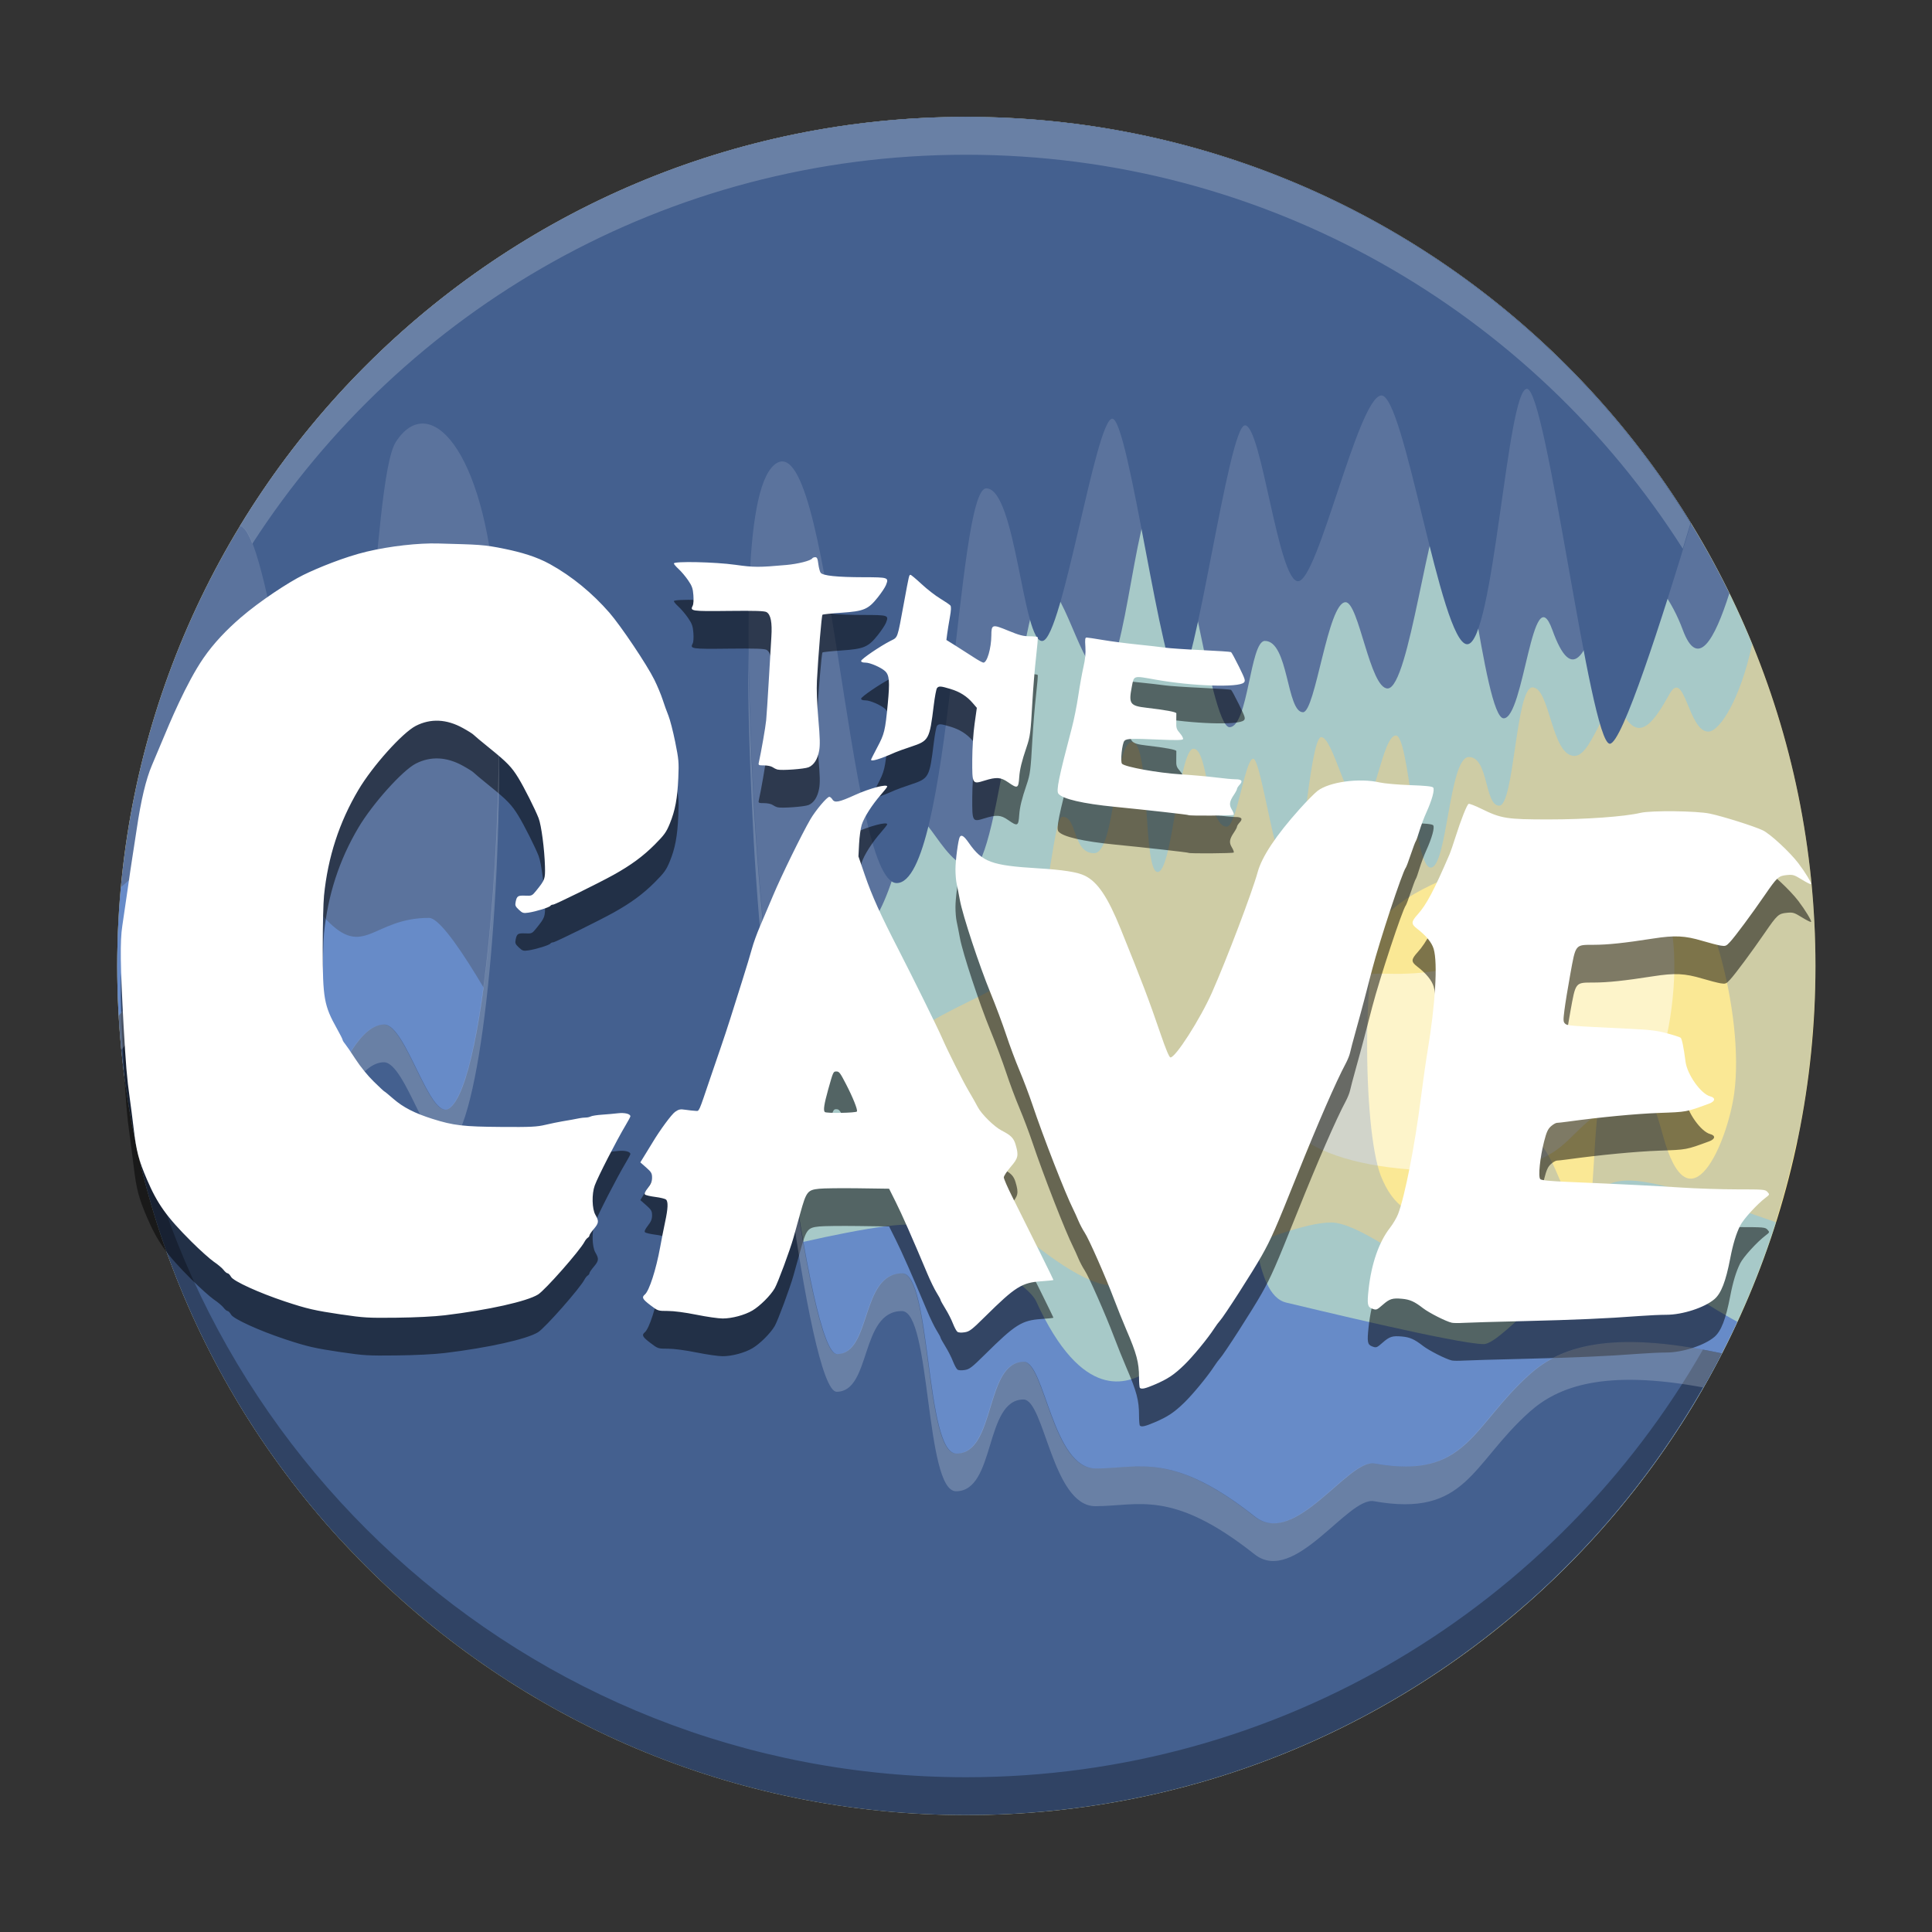
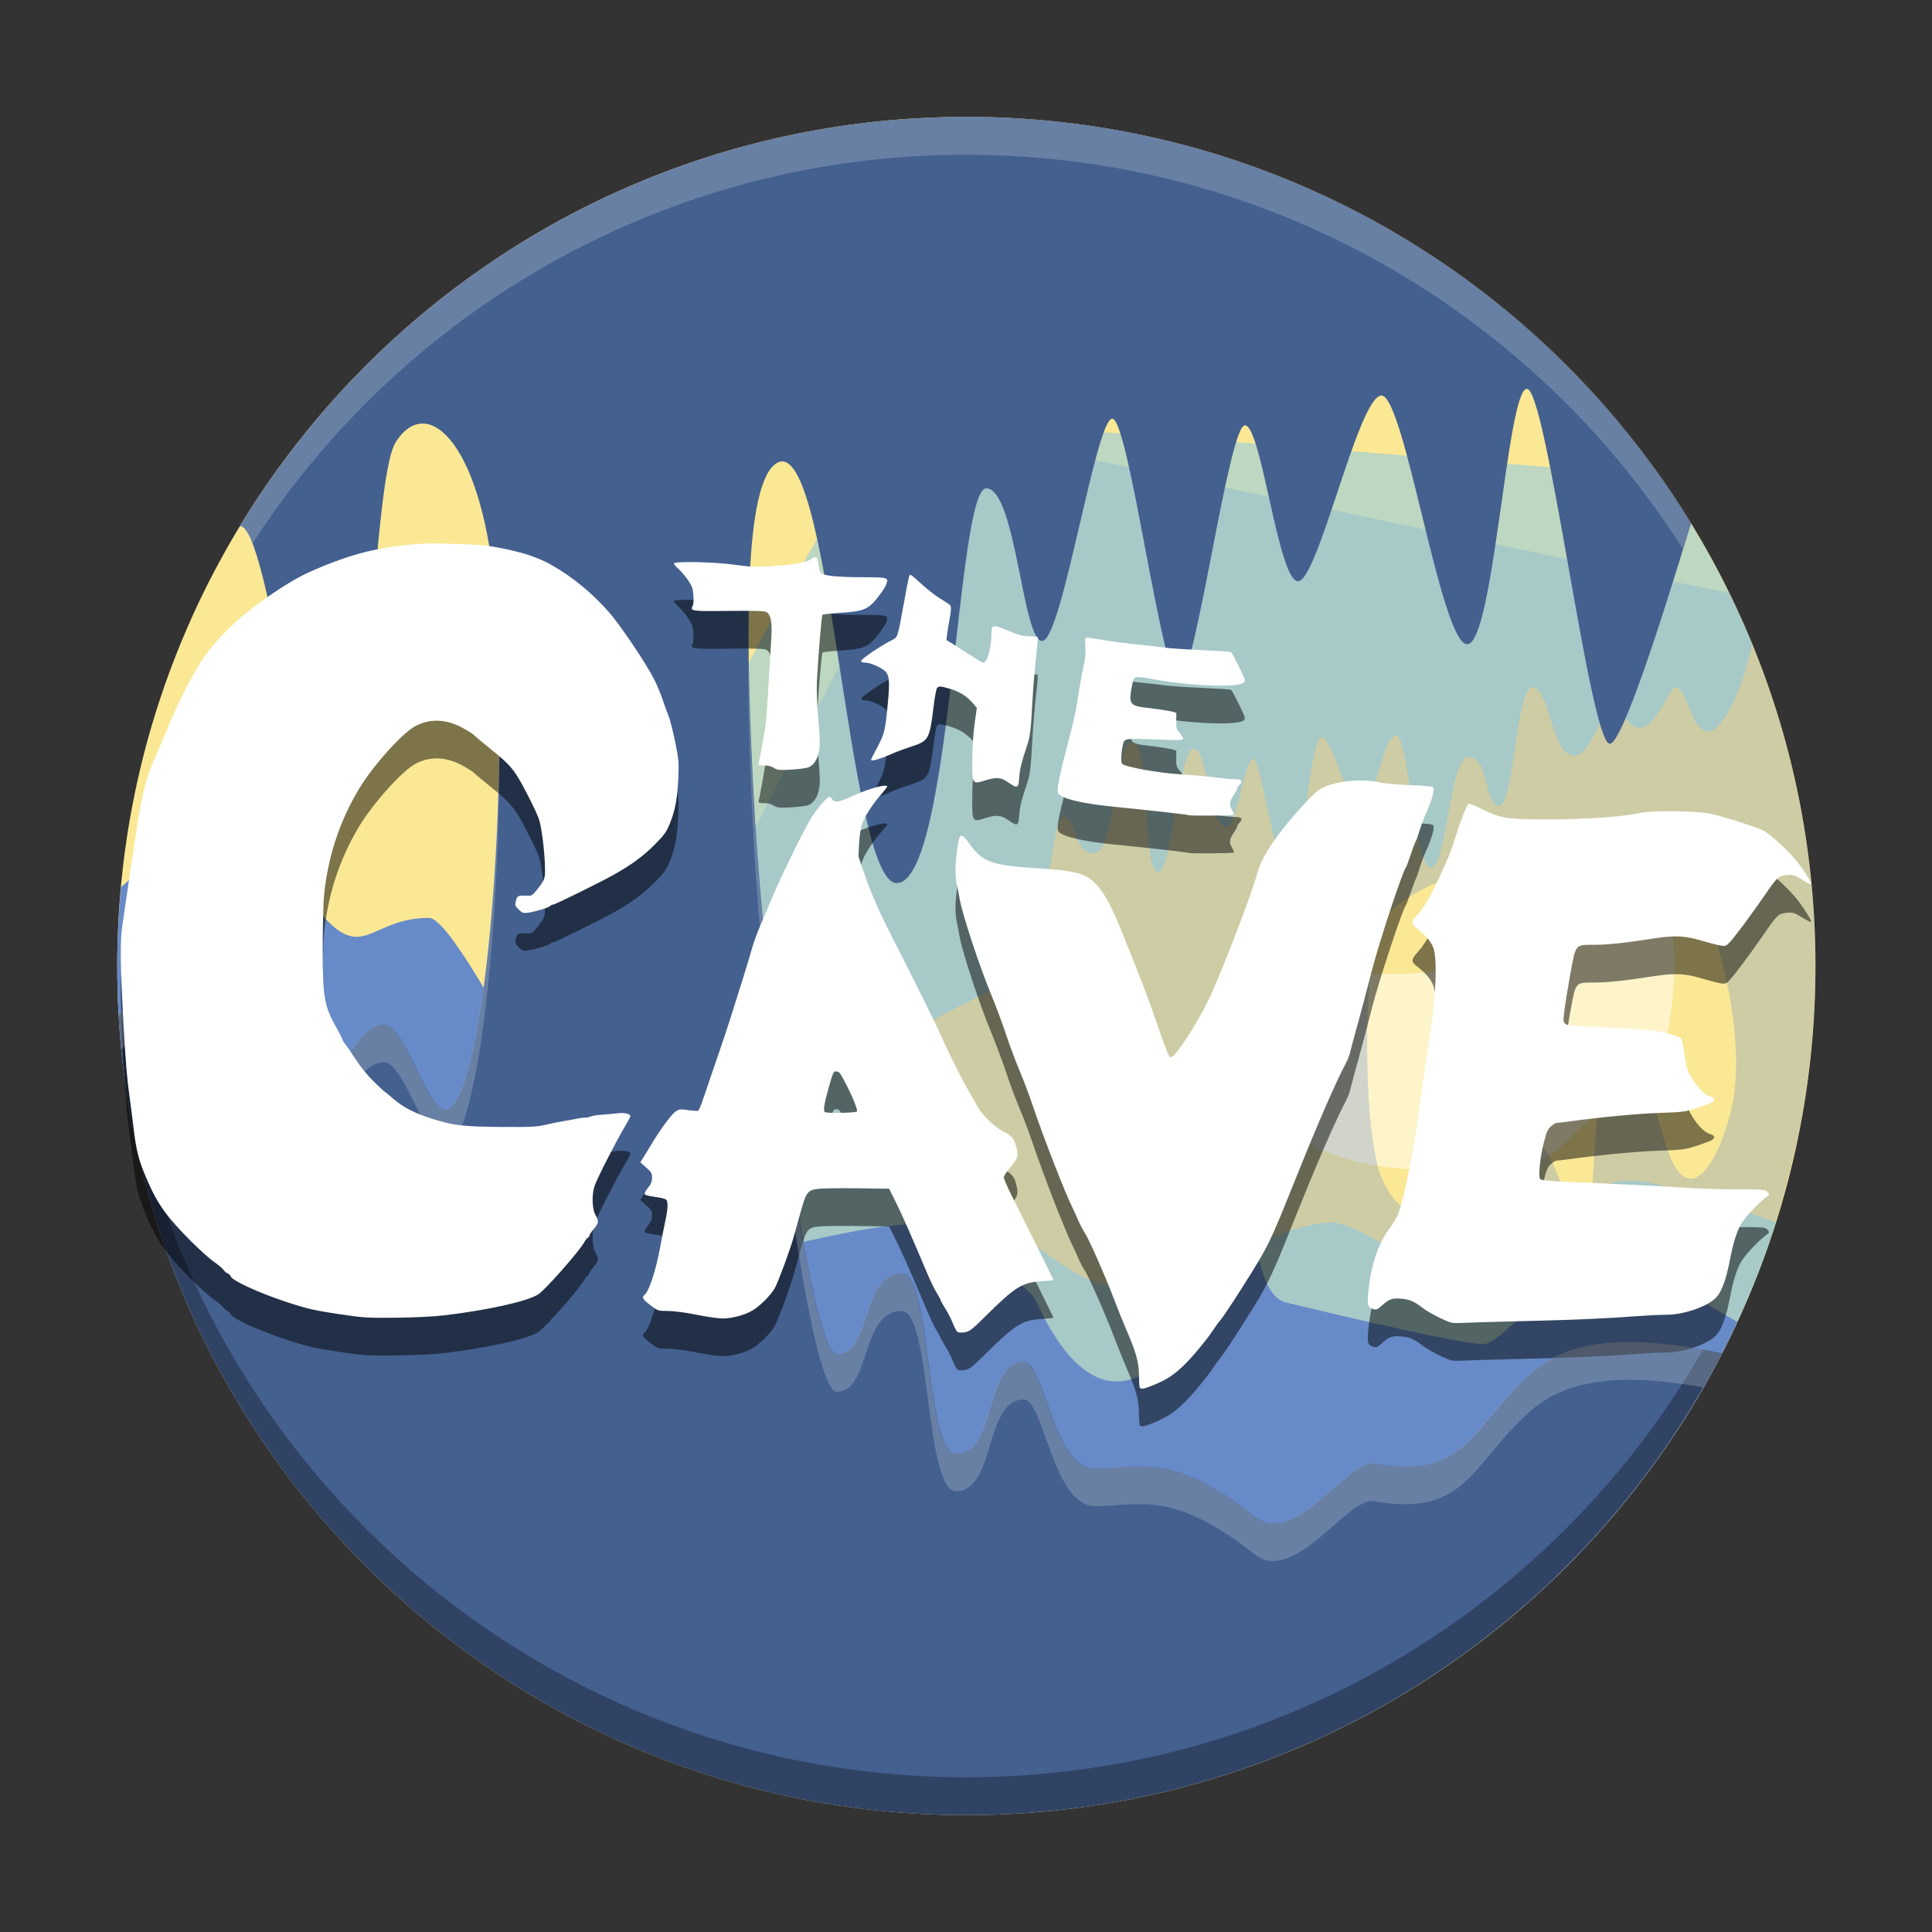
<svg xmlns="http://www.w3.org/2000/svg" width="512" height="512" version="1.1" viewBox="0 0 384 384">
  <rect x="0" y="0" width="384" height="384" fill="#333333" stroke="none" />
  <defs>
    <clipPath>
      <rect width="384" height="384" />
    </clipPath>
    <clipPath>
      <rect width="384" height="384" />
    </clipPath>
    <clipPath>
      <rect width="384" height="384" />
    </clipPath>
    <clipPath>
      <rect width="384" height="384" />
    </clipPath>
    <clipPath>
      <rect width="384" height="384" />
    </clipPath>
    <clipPath>
      <rect width="384" height="384" />
    </clipPath>
    <clipPath>
      <rect width="384" height="384" />
    </clipPath>
    <clipPath>
-       <rect width="384" height="384" />
-     </clipPath>
-     <clipPath>
-       <rect width="384" height="384" />
-     </clipPath>
-     <clipPath>
-       <rect width="384" height="384" />
-     </clipPath>
-     <clipPath>
-       <rect width="384" height="384" />
-     </clipPath>
-     <clipPath>
-       <rect width="384" height="384" />
-     </clipPath>
-     <clipPath>
-       <rect width="384" height="384" />
-     </clipPath>
-     <clipPath>
-       <rect width="384" height="384" />
-     </clipPath>
-     <clipPath>
-       <rect width="384" height="384" />
-     </clipPath>
-     <clipPath>
-       <rect width="384" height="384" />
-     </clipPath>
-     <clipPath>
-       <rect width="384" height="384" />
-     </clipPath>
-     <clipPath>
-       <rect width="384" height="384" />
-     </clipPath>
-     <clipPath>
-       <rect width="384" height="384" />
-     </clipPath>
-     <clipPath>
-       <rect width="384" height="384" />
-     </clipPath>
-     <clipPath>
-       <rect width="384" height="384" />
-     </clipPath>
-     <clipPath>
-       <rect width="384" height="384" />
-     </clipPath>
-     <clipPath>
-       <rect width="384" height="384" />
-     </clipPath>
-     <clipPath>
-       <rect width="384" height="384" />
-     </clipPath>
-     <clipPath>
-       <rect width="384" height="384" />
-     </clipPath>
-     <clipPath>
-       <rect width="384" height="384" />
-     </clipPath>
-     <clipPath>
-       <rect width="384" height="384" />
-     </clipPath>
-     <clipPath>
-       <rect width="384" height="384" />
-     </clipPath>
+       </clipPath>
+     <clipPath>
+       <rect width="384" height="384" />
+     </clipPath>
+     <clipPath>
+       <rect width="384" height="384" />
+     </clipPath>
+     <clipPath>
+       </clipPath>
+     <clipPath>
+       <rect width="384" height="384" />
+     </clipPath>
+     <clipPath>
+       <rect width="384" height="384" />
+     </clipPath>
+     <clipPath>
+       <rect width="384" height="384" />
+     </clipPath>
+     <clipPath>
+       <rect width="384" height="384" />
+     </clipPath>
+     <clipPath>
+       <rect width="384" height="384" />
+     </clipPath>
+     <clipPath>
+       <rect width="384" height="384" />
+     </clipPath>
+     <clipPath>
+       </clipPath>
+     <clipPath>
+       <rect width="384" height="384" />
+     </clipPath>
+     <clipPath>
+       <rect width="384" height="384" />
+     </clipPath>
+     <clipPath>
+       <rect width="384" height="384" />
+     </clipPath>
+     <clipPath>
+       <rect width="384" height="384" />
+     </clipPath>
+     <clipPath>
+       <rect width="384" height="384" />
+     </clipPath>
+     <clipPath>
+       <rect width="384" height="384" />
+     </clipPath>
+     <clipPath>
+       <rect width="384" height="384" />
+     </clipPath>
+     <clipPath>
+       <rect width="384" height="384" />
+     </clipPath>
+     <clipPath>
+       <rect width="384" height="384" />
+     </clipPath>
+     <clipPath>
+       </clipPath>
    <clipPath>
      <rect width="384" height="384" />
    </clipPath>
    <clipPath>
      <rect width="384" height="384" />
    </clipPath>
    <clipPath>
      <rect width="384" height="384" />
    </clipPath>
    <clipPath>
      <rect width="384" height="384" />
    </clipPath>
    <clipPath>
      <rect width="384" height="384" />
    </clipPath>
    <clipPath>
      <rect width="384" height="384" />
    </clipPath>
    <clipPath>
      <rect width="384" height="384" />
    </clipPath>
    <clipPath>
      <rect width="384" height="384" />
    </clipPath>
    <clipPath>
      <rect width="384" height="384" />
    </clipPath>
    <clipPath>
      <rect width="384" height="384" />
    </clipPath>
    <clipPath>
      <rect width="384" height="384" />
    </clipPath>
    <clipPath>
      <rect width="384" height="384" />
    </clipPath>
    <clipPath>
      <rect width="384" height="384" />
    </clipPath>
    <clipPath>
      <rect width="384" height="384" />
    </clipPath>
    <clipPath>
      <rect width="384" height="384" />
    </clipPath>
    <clipPath>
      <rect width="384" height="384" />
    </clipPath>
    <clipPath>
      <rect width="384" height="384" />
    </clipPath>
    <clipPath>
      <rect width="384" height="384" />
    </clipPath>
    <clipPath>
      <rect width="384" height="384" />
    </clipPath>
    <clipPath>
      <rect width="384" height="384" />
    </clipPath>
    <clipPath>
      <rect width="384" height="384" />
    </clipPath>
    <clipPath>
      <rect width="384" height="384" />
    </clipPath>
    <clipPath>
      <rect width="384" height="384" />
    </clipPath>
    <clipPath id="c">
      <path d="m111 119h177v23h-177z" />
    </clipPath>
    <clipPath>
      <path d="m368.64 199.88c0-93.234-75.602-168.75-168.75-168.75-93.152 0-168.75 75.516-168.75 168.75s75.598 168.75 168.75 168.75c93.148 0 168.75-75.516 168.75-168.75z" />
    </clipPath>
    <clipPath id="b">
      <path d="m177 130h45v89h-45z" />
    </clipPath>
    <clipPath>
      <path d="m368.64 199.88c0-93.234-75.602-168.75-168.75-168.75-93.152 0-168.75 75.516-168.75 168.75s75.598 168.75 168.75 168.75c93.148 0 168.75-75.516 168.75-168.75z" />
    </clipPath>
    <clipPath id="a">
      <path d="m111 207h177v89h-177z" />
    </clipPath>
    <clipPath>
      <path d="m368.64 199.88c0-93.234-75.602-168.75-168.75-168.75-93.152 0-168.75 75.516-168.75 168.75s75.598 168.75 168.75 168.75c93.148 0 168.75-75.516 168.75-168.75z" />
    </clipPath>
    <clipPath id="d">
      <rect width="384" height="384" />
    </clipPath>
    <g clip-path="url(#d)">
      <g clip-path="url(#c)" />
      <g clip-path="url(#b)" />
      <g clip-path="url(#a)" />
    </g>
    <clipPath>
      <rect width="384" height="384" />
    </clipPath>
    <clipPath>
      <rect width="384" height="384" />
    </clipPath>
    <clipPath>
      <rect width="384" height="384" />
    </clipPath>
    <clipPath>
      <rect width="384" height="384" />
    </clipPath>
    <clipPath>
      <rect width="384" height="384" />
    </clipPath>
    <clipPath>
      <rect width="384" height="384" />
    </clipPath>
    <clipPath>
      <rect width="384" height="384" />
    </clipPath>
    <clipPath>
      <rect width="384" height="384" />
    </clipPath>
    <clipPath>
      <rect width="384" height="384" />
    </clipPath>
    <clipPath>
      <rect width="384" height="384" />
    </clipPath>
    <clipPath>
      <rect width="384" height="384" />
    </clipPath>
  </defs>
  <g transform="matrix(.879 0 0 .879 -450.11 277.81)" stroke-width=".75">
    <path d="m730.58-289.63c-106.04 0-192 85.961-192 192s85.961 192 192 192 192-85.961 192-192-85.961-192-192-192z" fill="#fae895" />
    <path d="m882.22-68.002c-18.079 4.875-11.564 15.766-35.912 16.625-35.42 1.25-46.49-8.75-47.228-20s6.332-25.126 26.811-24.5c32.714 1 40.326-22.863 57.066-20.5 13.283 1.875 6.977 46.294-0.737 48.375z" fill="#fff" opacity=".5" />
    <path d="m921.67-79.447c0.013-0.142 0.041-0.281 0.054-0.424l-0.019-0.008c0.541-5.848 0.868-11.758 0.868-17.747 0-30.238-7.012-58.831-19.464-84.276l-173.36-36.36s-63.038 118.31-62.288 121.31c0.326 1.304 5.183 26.018 6.891 39.741l-9.522 19.738 44.746 52.722h176.28c15.606-21.431 26.792-46.24 32.456-73.09 0.038 0.002 0.071 0.007 0.11 0.008 0.611-2.899 1.137-5.827 1.617-8.772 0.01-0.058 0.022-0.115 0.032-0.172 0.678-4.178 1.198-8.406 1.603-12.669zm-124.6 24.57c-3.073-9.496-7.487-7.622-8.75-4.875-12.25 26.625-13 8.375-18 8.375s-5.977 14.5-9 14.5c-5.75 0-10.5-18.75-8.25-30.75 3.038-16.198 15.75-14.25 23.25-6s8.524-1.407 13.5-16.5c7.5-22.75 14.954-19.24 18.75-8.25 3.02 8.746 1.772 32.919-0.5 41.25-1.5 5.5-8.25 10.75-11 2.25zm91-4.5c-2.861-10.552-6.375-17.625-10.125-17.625-6.761 0-4.5 37.5-7.5 37.5s-7.5-17.625-10.5-17.625-1.875 20.25-9.75 21.75-7.125-9-13.125-6.75c-5.429 2.035-10.048-1.165-12.75-8-4.25-10.75-4.293-52.211 0.75-58.375 10.125-12.375 52.5-20.625 63-15 10.204 5.467 18.578 37.003 16.125 54.75-1.513 10.945-10.125 31.5-16.125 9.375z" fill="#678bc8" opacity=".3" />
    <path d="m875.58-48.127c-5.75 3-36.437 22.312-39.437 20.625-5.165-2.906-17.25-12.125-23.062-12.125-11.625 0-40.551 16.389-51.5 14-13.75-3-42.525-33.815-46.75-41.25-9.375-16.5 20.412-21.886 27.5-29.5 6.75-7.25 7.562-35 10-35 3.375 0 2.25 8.25 7.125 8.25s4.5-25.125 8.625-25.125 2.375 29.375 5.75 29.375 4.75-27.875 8.125-27.875 3.125 17.625 7.5 17.625c2.25 0 4.125-15.375 6-15.375s5.375 28.125 8.875 28.125c1.875 0 3.875-33 6.5-33s6 16 9 16 4.875-16.375 7.875-16.375 4.125 29.875 7.875 29.875 4.125-25 8.625-25 3.5 11 6.875 11 3.75-26.75 7.5-26.75c4 0 4.25 15.5 9.5 15.5 4.5 0 7.25-16.25 11-9.5s7.125 1.5 10.5-4.5 4.25 8.5 8.75 8.5c2.654 0 7.341-7.593 9.928-19.792-5.53-13.483-12.557-26.182-20.861-37.922-55.269-4.615-163.09-13.398-170.32-12.286-9.75 1.5-43.5 69.75-43.5 69.75l11 157.25h207.36c9.158-14.18 16.526-29.622 21.718-46.04-22.576-7.96-32.71-11.259-38.076-8.46z" fill="#80c6ed" opacity=".5" />
-     <path d="m730.58-289.63c-106.04 0-192 85.961-192 192 0 5.155 0.263 10.244 0.661 15.296 28.882-1.587 133.37 4.355 141.65 6.266 9.75 2.25 11.842-48.543 20.687-33.062 5 8.749 10 2.5 15.25-18.5 2.933-11.732 7.75 7.75 15.25 7.75 5.59 0 11.25-61.5 15.75-63.5s8.75 19.75 13.5 19.75c5.5 0 7.5-42 13.25-42 4.472 0 11 54 15.5 54 4.25 0 4.625-19.5 8-19.5 5.385 0 4.875 16.125 8.625 16.125 2.828 0 5.594-24.875 9.625-24.875 3 0 5.5 19.5 9.5 19.5 4.95 0 9.25-40.25 13.25-42.75 4-2.5 8.5 49.5 13 49.5 4.61 0 6.5-32.5 11-20s8.125 7 12.5-12.5c1.594-7.103 12-1 17 12.5 3.365 9.085 7.18 2.302 10.536-8.275-31.216-63.786-96.736-107.72-172.54-107.72z" fill="#5b739d" />
    <path d="m876.83-33.127c-8.552 0-24.877 21-29.25 21-6 0-40.366-8.384-44.625-9.375-8.062-1.875-6.188-23.062-11.438-23.062-2.438 0-12.867 34.305-19.875 38.625-4.562 2.812-14.812 7.063-25.312-15.938-2.229-4.883-24.056-16.998-28-17.25-11.75-0.75-62.25 13.5-62.25 13.5s-39.17-82.875-47-82.875c-12.75 0-14.625 9.375-23.25 0.375-6.074-6.338-10.5-31.5-25.5-23.25-5.902 3.246-13.654 9.513-20.896 15.919-0.541 5.875-0.854 11.816-0.854 17.831 0 50.004 19.129 95.531 50.451 129.7l268.16 14.579c20.045-17.605 36.382-39.307 47.714-63.814-11.948-6.587-23.948-15.962-28.072-15.962z" fill="#678bc8" />
    <path d="m858.08-5.377c-13.229 11.76-14.25 24-35.25 20.25-5.918-1.057-18 19.125-27 12-18.716-14.817-26.25-10.875-36-10.875s-11.506-24.125-16.25-24.125c-8.875 0-6.25 20.75-15.25 20.75-7.075 0-5.625-40.75-12.25-40.75-9.5 0-6.875 18.25-14.75 18.25-6.375 0-16.5-83.25-18.75-124.5-1.862-34.148-2.546-70.282 4.5-76.5 12.75-11.25 16.5 94.5 27.75 94.5 12.375 0 13.5-89.25 20.25-89.25s8.25 35.25 12.75 34.5 12-50.25 15.75-50.25 11.25 59.25 15 59.25 11.25-57.75 15-57.75 7.5 35.25 12 35.25 13.5-41.25 18.75-42 13.5 56.25 19.5 56.25 9-57.75 13.5-57.75 14.25 80.25 18.75 80.25c2.774 0 11.818-28.218 18.348-49.864-33.744-55.108-94.496-91.886-163.85-91.886-69.622 0-130.59 37.058-164.25 92.524 6.43 0.244 13.321 66.476 18.751 66.476 11.25 0 10.802-76.667 16.5-85.5 7.5-11.625 20 1.5 22.5 35.25 3.14 42.389-1.961 109.99-10.5 115.5-4.308 2.781-9.704-19.012-14.625-19.012-10.414 0-17.711 36.375-23.711 36.375s-15.664-51.112-23.914-50.362c-2.9 0.264-7.565 5.472-12.391 12.074 5.865 100.76 89.407 180.68 191.64 180.68 74.47 0 138.99-42.427 170.83-104.4-25.334-5.473-36.584-1.349-43.334 4.652z" fill="#44608f" />
  </g>
  <path transform="scale(.75)" d="m32.145 268.3c-0.241 0.325-0.48 0.633-0.723 0.965 6.873 118.08 104.77 211.73 224.58 211.73 87.27 0 162.88-49.719 200.2-122.35-1.694-0.366-3.32-0.684-4.908-0.979-38.786 67.689-111.68 113.32-195.29 113.32-116.73 0-212.65-88.908-223.86-202.7z" opacity=".3" stroke-width=".879" />
  <path d="m226.56 283.35c-0.094-0.098-0.164-1.016-0.168-2.059-4e-3 -2.977-0.469-4.727-2.523-9.488-0.68-1.578-1.785-4.328-2.457-6.109-1.699-4.484-5.016-12.008-5.828-13.207-0.367-0.551-0.93-1.613-1.25-2.367-0.316-0.758-0.773-1.766-1.016-2.246-1.535-3.027-5.953-14.359-8.117-20.812-0.645-1.918-1.801-4.981-2.574-6.809-0.773-1.824-1.969-5.019-2.652-7.102-0.687-2.078-2.078-5.801-3.094-8.27-2.262-5.504-5.531-15.414-6.09-18.445-0.227-1.234-0.52-2.711-0.648-3.285-0.133-0.578-0.238-1.867-0.238-2.867 0-1.801 0.551-5.922 0.855-6.426 0.332-0.535 0.832-0.211 1.801 1.176 2.656 3.809 4.512 4.492 13.695 5.047 5.102 0.309 7.887 0.75 9.379 1.48 2.523 1.234 4.539 4.227 7.09 10.531 4.242 10.477 5.625 14.105 7.984 21.012 1 2.918 1.668 4.516 1.91 4.562 0.934 0.188 5.934-7.613 8.277-12.91 2.945-6.652 8.004-19.988 9.078-23.926 0.836-3.062 3.656-7.305 8.316-12.504 1.383-1.547 2.992-3.176 3.574-3.625 2.34-1.805 8.305-2.617 12.367-1.68 0.879 0.203 3.57 0.441 5.977 0.527 3.141 0.113 4.453 0.25 4.644 0.48 0.34 0.414-0.234 2.5-1.359 4.973-0.441 0.965-1.051 2.59-1.359 3.613-0.305 1.023-0.641 1.969-0.75 2.106-0.105 0.141-0.547 1.316-0.984 2.617-0.434 1.305-0.879 2.481-0.988 2.617-0.676 0.84-5.199 14.527-6.664 20.152-0.539 2.078-1.273 4.898-1.633 6.269-0.355 1.371-1.09 4.062-1.625 5.981-0.535 1.918-1.059 3.887-1.156 4.375-0.102 0.484-0.48 1.438-0.844 2.117-1.938 3.621-5.535 11.875-9.613 22.047-4.375 10.926-5.211 12.824-7.102 16.191-1.777 3.16-7.566 12.168-8.316 12.938-0.223 0.23-0.73 0.918-1.129 1.531-1.293 1.996-4.234 5.566-5.965 7.246-2.019 1.953-3.262 2.781-5.844 3.887-1.914 0.816-2.644 0.98-2.961 0.66zm-36.27-11.148c-0.207-0.156-0.59-0.887-0.891-1.645-0.285-0.754-0.957-2.074-1.488-2.926-0.527-0.852-0.969-1.645-0.969-1.754 0-0.113-0.352-0.762-0.777-1.438-0.426-0.68-1.273-2.41-1.875-3.852-2.941-7.004-5.07-11.828-6.266-14.203l-1.309-2.617-6.168-0.086c-3.391-0.043-6.859-4e-3 -7.715 0.09-2.328 0.238-2.574 0.555-3.766 4.852-0.551 1.988-1.156 4.176-1.348 4.859-0.723 2.559-3.102 8.977-3.738 10.078-0.824 1.43-2.93 3.527-4.422 4.41-1.535 0.91-4.066 1.59-5.918 1.59-0.84 0-3.191-0.336-5.231-0.75-2.254-0.453-4.473-0.746-5.668-0.746-1.953 0-1.977-8e-3 -3.469-1.145-1.578-1.195-1.77-1.566-1.102-2.125 0.867-0.727 2.227-4.938 3.043-9.418 0.262-1.453 0.703-3.695 0.98-4.984 0.59-2.731 0.641-4.086 0.168-4.484-0.184-0.152-1.141-0.383-2.125-0.508-0.984-0.125-1.902-0.34-2.039-0.48-0.168-0.172 0.019-0.594 0.578-1.309 0.625-0.797 0.828-1.305 0.828-2.043 0-0.863-0.145-1.109-1.164-2.012l-1.168-1.027 1-1.621c0.551-0.891 1.191-1.934 1.418-2.316 1.512-2.523 3.797-5.621 4.512-6.117 0.727-0.5 1.008-0.555 2.074-0.395 0.676 0.102 1.555 0.195 1.945 0.211 0.801 0.023 0.539 0.605 2.977-6.586 0.625-1.848 1.566-4.598 2.09-6.106 0.523-1.508 1.355-4.031 1.852-5.606 0.492-1.578 1.555-4.941 2.359-7.481 0.801-2.535 1.684-5.449 1.961-6.481 0.273-1.027 0.98-2.988 1.574-4.359 0.59-1.371 1.781-4.176 2.644-6.231 1.613-3.84 5.699-12.184 7.379-15.074 1.035-1.777 3.316-4.492 3.781-4.492 0.156 0 0.434 0.234 0.613 0.523 0.449 0.727 1.297 0.559 4.481-0.887 2.957-1.34 6.41-2.246 6.41-1.68 0 0.109-0.551 0.824-1.227 1.59-1.77 2.008-3.398 4.566-3.848 6.031-0.211 0.703-0.445 2.398-0.516 3.769l-0.129 2.492 1.281 3.738c1.414 4.109 3.094 7.832 6.699 14.828 2.816 5.469 7.769 15.508 8.609 17.449 1.129 2.613 4.137 8.609 5.32 10.605 0.656 1.102 1.469 2.543 1.809 3.199 0.723 1.402 3.269 3.91 4.746 4.672 1.859 0.957 2.394 1.496 2.777 2.805 0.637 2.164 0.52 2.684-0.992 4.434-0.746 0.867-1.355 1.797-1.355 2.074 4e-3 0.273 0.73 1.957 1.625 3.738 4.375 8.742 8.238 16.547 8.238 16.645 0 0.062-1.082 0.176-2.402 0.262-3.863 0.258-5.156 1.066-11.121 6.965-2.731 2.699-3.156 3.027-4.133 3.176-0.668 0.102-1.23 0.066-1.445-0.105zm-19.969-43.785c0.191-0.316-0.797-2.793-2.18-5.461-1.18-2.277-1.348-2.492-1.918-2.492-0.602 0-0.625 0.055-1.602 3.535-0.828 2.977-1.012 4.188-0.684 4.523 0.285 0.289 6.203 0.188 6.383-0.105zm118.21 41.977c-1.078-0.223-4.519-1.965-5.711-2.894-1.695-1.316-2.586-1.715-4.168-1.859-1.887-0.172-2.457 4e-3 -3.805 1.184-1.246 1.086-1.289 1.102-2.18 0.758-0.867-0.332-0.965-0.898-0.652-3.773 0.555-5.125 2.047-9.426 4.25-12.266 0.621-0.797 1.344-2.027 1.617-2.742 1.352-3.57 3.32-13.547 4.5-22.855 0.41-3.219 1.016-7.484 1.348-9.469 1.555-9.312 2.051-17.563 1.227-20.367-0.371-1.262-1.48-2.617-3.258-3.992-1.27-0.977-1.254-1.398 0.098-2.894 1.719-1.902 3.238-4.781 6.344-12.004 0.176-0.41 0.676-1.867 1.109-3.238 1.148-3.613 2.324-6.582 2.66-6.711 0.16-0.066 1.305 0.383 2.539 0.988 3.93 1.934 5.031 2.109 13.375 2.109 7.344 0 15.082-0.559 18.242-1.309 2.086-0.496 11.156-0.398 13.754 0.148 2.656 0.559 8.836 2.508 10.562 3.332 1.461 0.695 5.371 4.316 7.066 6.547 1.348 1.773 2.688 3.981 2.519 4.148-0.078 0.078-0.891-0.332-1.816-0.902-1.562-0.961-1.785-1.027-3.012-0.906-1.641 0.16-1.91 0.406-4.375 3.988-2.602 3.781-5.898 8.227-6.902 9.301-0.773 0.832-0.902 0.879-1.883 0.723-0.578-0.098-2.215-0.516-3.637-0.941-3.465-1.031-5.473-1.125-9.742-0.461-5.789 0.902-8.996 1.242-11.852 1.25-3.703 0.012-3.547-0.188-4.644 5.875-0.473 2.598-0.992 5.773-1.152 7.051-0.262 2.066-0.25 2.367 0.105 2.727 0.422 0.426 0.844 0.461 12.738 1.031 4.152 0.199 5.492 0.359 7.519 0.902 1.355 0.363 2.586 0.762 2.734 0.883 0.25 0.211 0.613 2.004 0.961 4.734 0.324 2.582 3.062 6.434 4.91 6.918 1.113 0.293 1.008 1-0.223 1.449-4.582 1.684-4.394 1.648-9.984 1.848-4.539 0.164-11.602 0.836-18.125 1.73-0.949 0.129-1.918 0.238-2.152 0.242-0.234 8e-3 -0.766 0.32-1.184 0.695-0.602 0.547-0.875 1.152-1.352 3.016-0.809 3.148-1.203 7.023-0.758 7.473 0.234 0.238 1.793 0.391 5.598 0.555 10.855 0.461 17.023 0.766 22.41 1.117 3.051 0.199 8.055 0.363 11.121 0.363 5.309 0 5.59 0.027 6.031 0.516 0.453 0.504 0.445 0.523-0.395 1.16-1.707 1.301-4.391 4.246-5.031 5.527-0.801 1.598-1.438 3.695-1.977 6.508-0.883 4.586-1.801 6.961-3.141 8.109-1.969 1.684-6.344 3.106-9.562 3.106-1.156 0-3.543 0.109-5.305 0.242-6.516 0.492-12.836 0.77-22.934 1.012-5.695 0.137-11.133 0.293-12.078 0.352-0.953 0.059-2.004 0.047-2.344-0.027zm-220.56-1.609c-5.523-0.828-6.848-1.125-11.383-2.625-5.148-1.719-10.172-4.008-10.66-4.871-0.219-0.387-0.527-0.711-0.684-0.711-0.16 0-0.531-0.297-0.82-0.684-0.289-0.371-1.16-1.102-1.93-1.617-0.77-0.531-2.773-2.328-4.449-3.996-4.93-4.922-6.754-7.477-8.844-12.359-1.641-3.84-2.102-5.617-2.637-10.129-0.23-1.93-0.586-4.68-0.789-6.117-0.543-3.828-0.77-6.551-1.207-14.328-0.66-11.816-0.723-16.82-0.258-19.82 0.223-1.441 0.68-4.582 1.02-6.973 0.336-2.398 0.785-5.434 0.992-6.731 0.211-1.301 0.598-3.824 0.863-5.609 0.844-5.711 1.828-9.836 3.012-12.613 0.605-1.422 1.566-3.711 2.141-5.082 1.285-3.086 4.676-11.258 8.113-16.238 2.062-2.996 4.637-5.652 7.387-8.027 3.797-3.277 9.473-7.008 12.441-8.473 2.844-1.402 8.258-3.609 12.621-4.644 4.629-1.102 10.32-1.727 14.176-1.617 8.113 0.23 8.992 0.188 13.371 1.098 3.062 0.637 6.148 1.5 8.887 3.019 4.426 2.453 8.434 5.797 11.766 9.609 2.285 2.621 7.477 10.355 8.957 13.355 0.598 1.211 1.34 2.984 1.648 3.945 0.309 0.957 0.82 2.383 1.141 3.164 0.32 0.785 0.93 3.141 1.352 5.234 0.711 3.527 0.758 4.066 0.621 7.18-0.176 4.07-0.621 6.461-1.688 9.074-0.703 1.715-1.098 2.262-3 4.172-2.305 2.312-4.734 4.098-8.164 6.004-2.894 1.609-11.648 5.922-12.02 5.922-0.223 0-0.469 0.109-0.551 0.242-0.188 0.305-2.844 1.133-4.348 1.355-1.031 0.152-1.203 0.098-1.93-0.586-0.691-0.652-0.773-0.859-0.625-1.566 0.242-1.16 0.434-1.281 1.922-1.223 1.285 0.059 1.348 0.023 2.184-1.016 1.727-2.148 1.777-2.293 1.719-4.777-0.09-3.394-0.719-8.207-1.266-9.609-0.699-1.801-2.859-6.082-4.016-7.981-1.336-2.184-2.227-3.106-5.731-5.938-1.625-1.309-3.066-2.519-3.203-2.676s-1.082-0.758-2.106-1.32c-3.234-1.789-6.398-1.934-9.344-0.434-2.664 1.367-8.602 7.981-11.41 12.723-3.816 6.43-6.074 13.371-6.84 21.023-0.145 1.422-0.258 6.094-0.258 10.383 0 10.023 0.258 11.48 2.844 16.086 0.605 1.078 1.102 2.062 1.102 2.184 0 0.117 0.223 0.488 0.5 0.816 0.273 0.332 1.219 1.707 2.094 3.062 0.957 1.473 2.398 3.246 3.602 4.422 1.102 1.082 2.051 1.965 2.109 1.965 0.062 0 0.867 0.664 1.801 1.477 1.945 1.691 4.242 2.867 7.769 3.981 4.156 1.312 6.141 1.547 13.66 1.598 5.887 0.043 7.07-0.016 8.766-0.418 1.082-0.254 2.578-0.562 3.332-0.688 1.473-0.242 2.488-0.426 3.461-0.625 0.34-0.074 0.891-0.129 1.23-0.133 0.336 0 0.797-0.105 1.023-0.227 0.227-0.121 1.227-0.277 2.223-0.344 0.996-0.07 2.43-0.191 3.188-0.285 1.312-0.152 2.445 0.125 2.445 0.609 0 0.105-0.398 0.859-0.887 1.672-1.84 3.086-5.574 10.359-6.195 12.074-0.617 1.695-0.547 4.672 0.133 5.836 0.727 1.246 0.684 1.629-0.324 2.82-0.477 0.559-0.863 1.133-0.863 1.277s-0.148 0.348-0.332 0.457c-0.184 0.113-0.477 0.473-0.648 0.801-0.918 1.762-7.828 9.602-9.234 10.477-2.219 1.379-9.867 3.082-18.512 4.129-2.125 0.254-5.82 0.441-9.617 0.484-5.668 0.066-6.539 0.012-10.848-0.629zm168.26-99.277c-0.102-0.098-8.523-1.043-14.652-1.645-6.356-0.629-10.344-1.551-11.203-2.598-0.484-0.59 0.031-3.109 2.664-13.105 0.418-1.574 0.988-4.434 1.273-6.356 0.285-1.918 0.746-4.488 1.023-5.711 0.367-1.594 0.477-2.734 0.391-4.047-0.098-1.508-0.055-1.832 0.254-1.832 0.199 0 1.656 0.223 3.231 0.488 1.574 0.27 4.637 0.668 6.809 0.891 2.168 0.219 4.664 0.504 5.547 0.633 0.883 0.125 4.144 0.348 7.25 0.488 3.106 0.145 5.742 0.32 5.863 0.395 0.121 0.082 0.828 1.383 1.578 2.902 1.227 2.5 1.32 2.801 0.973 3.148-1.016 1.031-10.227 0.73-17.516-0.57-4.562-0.816-4.32-0.887-4.769 1.449-0.645 3.348-0.352 3.758 2.938 4.137 3.781 0.438 5.902 0.832 5.922 1.102 0.012 0.148 4e-3 0.898-0.016 1.672-0.035 1.25 0.051 1.508 0.738 2.301 0.426 0.488 0.695 1.016 0.602 1.168-0.121 0.203-1.449 0.223-4.766 0.082-5.43-0.238-6.438-0.207-6.871 0.234-0.469 0.473-0.859 4.199-0.48 4.574 0.637 0.637 7.18 1.82 11.547 2.09 2.356 0.148 5.555 0.43 7.113 0.629 1.562 0.199 3.301 0.359 3.871 0.359 1.258-4e-3 1.531 0.348 0.84 1.09-0.285 0.309-0.52 0.676-0.52 0.82 0 0.145-0.273 0.672-0.613 1.172-0.91 1.355-0.996 2-0.398 2.977 0.281 0.461 0.441 0.914 0.352 1.004-0.172 0.172-8.801 0.23-8.977 0.066zm-35.852-6.519c-1.461-1.02-2.312-1.082-4.695-0.34-2.441 0.762-2.465 0.723-2.441-4.203 0.012-2.336 0.199-5.195 0.465-7.086l0.445-3.172-0.809-0.941c-1.168-1.363-2.559-2.246-4.438-2.812-1.941-0.586-2.312-0.605-2.668-0.172-0.148 0.18-0.441 1.723-0.648 3.43-0.836 6.816-0.957 7.039-4.516 8.223-1.32 0.438-2.731 0.941-3.137 1.125-2.996 1.332-4.809 1.883-4.809 1.461 0-0.082 0.551-1.168 1.219-2.43 1.445-2.715 1.582-3.277 2.106-8.695 0.422-4.426 0.316-5.707-0.551-6.496-0.816-0.738-2.969-1.676-3.859-1.676-0.582 0-0.887-0.117-0.887-0.34 0-0.363 3.738-2.914 5.844-3.988 1.5-0.766 1.309-0.23 2.656-7.512 1.062-5.746 1.031-5.609 1.32-5.609 0.121 0 1.109 0.828 2.199 1.84 1.086 1.016 2.762 2.312 3.719 2.887 0.957 0.578 1.855 1.191 2 1.363 0.184 0.227 0.152 0.93-0.113 2.41-0.207 1.152-0.445 2.621-0.527 3.269l-0.152 1.172 1.91 1.195c1.047 0.656 2.633 1.668 3.516 2.25 0.887 0.586 1.758 1.062 1.938 1.062 0.723 0 1.555-2.863 1.57-5.391 0.012-2.234 0.168-2.277 3.356-0.961 2.184 0.898 2.984 1.113 4.223 1.113 0.84 0 1.574 0.094 1.637 0.188 0.066 0.105-0.094 1.926-0.336 4.051-0.246 2.125-0.566 6.051-0.719 8.723-0.344 6.199-0.437 6.941-1.164 9.078-0.953 2.797-1.344 4.398-1.453 5.957-0.156 2.262-0.324 2.34-2.199 1.027zm-45.859-2.531c-0.27-0.078-0.711-0.293-0.98-0.484-0.266-0.188-1.016-0.344-1.668-0.344-1.098 0-1.172-0.043-1.055-0.559 0.457-2.031 1.336-7.059 1.465-8.414 0.09-0.891 0.316-4.422 0.516-7.852 0.195-3.426 0.426-7.352 0.516-8.723 0.184-2.875-0.121-4.434-0.957-4.918-0.414-0.238-2.238-0.297-7.551-0.238-7.402 0.086-7.695 0.039-7.125-1.039 0.156-0.289 0.203-1.195 0.133-2.102-0.098-1.324-0.277-1.836-1.047-2.949-0.504-0.738-1.344-1.738-1.871-2.219-0.527-0.484-0.961-0.988-0.961-1.125 0-0.477 8.203-0.297 12.207 0.266 3.715 0.52 4.676 0.523 10.109 0.039 2.394-0.215 4.902-0.852 5.191-1.32 0.082-0.125 0.344-0.23 0.59-0.23 0.359 0 0.484 0.27 0.617 1.344 0.094 0.738 0.297 1.523 0.457 1.746 0.43 0.586 3.25 0.883 8.5 0.891 4.996 8e-3 5.082 0.043 4.481 1.57-0.176 0.445-0.902 1.539-1.621 2.438-1.902 2.387-2.766 2.75-7.227 3.051-1.977 0.133-3.672 0.312-3.766 0.398-0.176 0.156-0.832 8.004-1.102 13.113-0.098 1.746 0.012 4.508 0.281 7.609 0.328 3.758 0.363 5.195 0.16 6.309-0.312 1.699-1.039 2.836-2.098 3.285-0.828 0.348-5.383 0.676-6.191 0.449z" opacity=".5" />
  <path d="m226.56 275.85c-0.094-0.098-0.164-1.016-0.168-2.059-4e-3 -2.977-0.469-4.727-2.523-9.488-0.68-1.578-1.785-4.328-2.457-6.109-1.699-4.484-5.016-12.008-5.828-13.207-0.367-0.551-0.93-1.613-1.25-2.367-0.316-0.758-0.773-1.766-1.016-2.246-1.535-3.027-5.953-14.359-8.117-20.812-0.645-1.918-1.801-4.981-2.574-6.809-0.773-1.824-1.969-5.019-2.652-7.102-0.688-2.078-2.078-5.801-3.094-8.27-2.262-5.504-5.531-15.414-6.09-18.445-0.227-1.234-0.52-2.711-0.648-3.285-0.133-0.578-0.238-1.867-0.238-2.867 0-1.801 0.551-5.922 0.855-6.426 0.332-0.535 0.832-0.211 1.801 1.176 2.656 3.809 4.512 4.492 13.695 5.047 5.102 0.309 7.887 0.75 9.379 1.48 2.523 1.234 4.539 4.227 7.09 10.531 4.242 10.477 5.625 14.105 7.984 21.012 1 2.918 1.668 4.516 1.91 4.562 0.934 0.188 5.934-7.613 8.277-12.91 2.945-6.652 8.004-19.988 9.078-23.926 0.836-3.062 3.656-7.305 8.316-12.504 1.383-1.547 2.992-3.176 3.574-3.625 2.34-1.805 8.305-2.617 12.367-1.68 0.879 0.203 3.57 0.441 5.977 0.527 3.141 0.113 4.453 0.25 4.644 0.48 0.34 0.414-0.234 2.5-1.359 4.973-0.441 0.965-1.051 2.59-1.359 3.613-0.305 1.023-0.641 1.969-0.75 2.106-0.105 0.141-0.547 1.316-0.984 2.617-0.434 1.305-0.879 2.481-0.988 2.617-0.676 0.84-5.199 14.527-6.664 20.152-0.539 2.078-1.273 4.898-1.633 6.269-0.355 1.371-1.09 4.062-1.625 5.981s-1.059 3.887-1.156 4.375c-0.102 0.484-0.48 1.438-0.844 2.117-1.938 3.621-5.535 11.875-9.613 22.047-4.375 10.926-5.211 12.824-7.102 16.191-1.777 3.16-7.566 12.168-8.316 12.938-0.223 0.23-0.73 0.918-1.129 1.531-1.293 1.996-4.234 5.566-5.965 7.246-2.019 1.953-3.262 2.781-5.844 3.887-1.914 0.816-2.644 0.98-2.961 0.66zm-36.27-11.148c-0.207-0.156-0.59-0.887-0.891-1.645-0.285-0.754-0.957-2.074-1.488-2.926-0.527-0.852-0.969-1.645-0.969-1.754 0-0.113-0.352-0.762-0.777-1.438-0.426-0.68-1.273-2.41-1.875-3.852-2.941-7.004-5.07-11.828-6.266-14.203l-1.309-2.617-6.168-0.086c-3.391-0.043-6.859-4e-3 -7.715 0.09-2.328 0.238-2.574 0.555-3.766 4.852-0.551 1.988-1.156 4.176-1.348 4.859-0.723 2.559-3.102 8.977-3.738 10.078-0.824 1.43-2.93 3.527-4.422 4.41-1.535 0.91-4.066 1.59-5.918 1.59-0.84 0-3.191-0.336-5.231-0.75-2.254-0.453-4.473-0.746-5.668-0.746-1.953 0-1.977-8e-3 -3.469-1.145-1.578-1.195-1.77-1.566-1.102-2.125 0.867-0.727 2.227-4.938 3.043-9.418 0.262-1.453 0.703-3.695 0.98-4.984 0.59-2.731 0.641-4.086 0.168-4.484-0.184-0.152-1.141-0.383-2.125-0.508-0.984-0.125-1.902-0.34-2.039-0.48-0.168-0.172 0.019-0.594 0.578-1.309 0.625-0.797 0.828-1.305 0.828-2.043 0-0.863-0.145-1.109-1.164-2.012l-1.168-1.027 1-1.621c0.551-0.891 1.191-1.934 1.418-2.316 1.512-2.523 3.797-5.621 4.512-6.117 0.727-0.5 1.008-0.555 2.074-0.395 0.676 0.102 1.555 0.195 1.945 0.211 0.801 0.023 0.539 0.605 2.977-6.586 0.625-1.848 1.566-4.598 2.09-6.106s1.355-4.031 1.852-5.606c0.492-1.578 1.555-4.941 2.359-7.481 0.801-2.535 1.684-5.449 1.961-6.481 0.273-1.027 0.98-2.988 1.574-4.359 0.59-1.371 1.781-4.176 2.644-6.231 1.613-3.84 5.699-12.184 7.379-15.074 1.035-1.777 3.316-4.492 3.781-4.492 0.156 0 0.434 0.234 0.613 0.523 0.449 0.727 1.297 0.559 4.481-0.887 2.957-1.34 6.41-2.246 6.41-1.68 0 0.109-0.551 0.824-1.227 1.59-1.77 2.008-3.398 4.566-3.848 6.031-0.211 0.703-0.445 2.398-0.516 3.769l-0.129 2.492 1.281 3.738c1.414 4.109 3.094 7.832 6.699 14.828 2.816 5.469 7.769 15.508 8.609 17.449 1.129 2.613 4.137 8.609 5.32 10.605 0.656 1.102 1.469 2.543 1.809 3.199 0.723 1.402 3.269 3.91 4.746 4.672 1.859 0.957 2.394 1.496 2.777 2.805 0.637 2.164 0.52 2.684-0.992 4.434-0.746 0.867-1.355 1.797-1.355 2.074 4e-3 0.273 0.73 1.957 1.625 3.738 4.375 8.742 8.238 16.547 8.238 16.645 0 0.062-1.082 0.176-2.402 0.262-3.863 0.258-5.156 1.066-11.121 6.965-2.731 2.699-3.156 3.027-4.133 3.176-0.668 0.102-1.23 0.066-1.445-0.105zm-19.969-43.785c0.191-0.316-0.797-2.793-2.18-5.461-1.18-2.277-1.348-2.492-1.918-2.492-0.602 0-0.625 0.055-1.602 3.535-0.828 2.977-1.012 4.188-0.684 4.523 0.285 0.289 6.203 0.188 6.383-0.105zm118.21 41.977c-1.078-0.223-4.519-1.965-5.711-2.894-1.695-1.316-2.586-1.715-4.168-1.859-1.887-0.172-2.457 4e-3 -3.805 1.184-1.246 1.086-1.289 1.102-2.18 0.758-0.867-0.332-0.965-0.898-0.652-3.773 0.555-5.125 2.047-9.426 4.25-12.266 0.621-0.797 1.344-2.027 1.617-2.742 1.352-3.57 3.32-13.547 4.5-22.855 0.41-3.219 1.016-7.484 1.348-9.469 1.555-9.312 2.051-17.562 1.227-20.367-0.371-1.262-1.48-2.617-3.258-3.992-1.27-0.977-1.254-1.398 0.098-2.894 1.719-1.902 3.238-4.781 6.344-12.004 0.176-0.41 0.676-1.867 1.109-3.238 1.148-3.613 2.324-6.582 2.66-6.711 0.16-0.066 1.305 0.383 2.539 0.988 3.93 1.934 5.031 2.109 13.375 2.109 7.344 0 15.082-0.559 18.242-1.309 2.086-0.496 11.156-0.398 13.754 0.148 2.656 0.559 8.836 2.508 10.562 3.332 1.461 0.695 5.371 4.316 7.066 6.547 1.348 1.773 2.688 3.981 2.519 4.148-0.078 0.078-0.891-0.332-1.816-0.902-1.562-0.961-1.785-1.027-3.012-0.906-1.641 0.16-1.91 0.406-4.375 3.988-2.602 3.781-5.898 8.227-6.902 9.301-0.773 0.832-0.902 0.879-1.883 0.723-0.578-0.098-2.215-0.516-3.637-0.941-3.465-1.031-5.473-1.125-9.742-0.461-5.789 0.902-8.996 1.242-11.852 1.25-3.703 0.012-3.547-0.188-4.644 5.875-0.473 2.598-0.992 5.773-1.152 7.051-0.262 2.066-0.25 2.367 0.105 2.727 0.422 0.426 0.844 0.461 12.738 1.031 4.152 0.199 5.492 0.359 7.519 0.902 1.355 0.363 2.586 0.762 2.734 0.883 0.25 0.211 0.613 2.004 0.961 4.734 0.324 2.582 3.062 6.434 4.91 6.918 1.113 0.293 1.008 1-0.223 1.449-4.582 1.684-4.394 1.648-9.984 1.848-4.539 0.164-11.602 0.836-18.125 1.73-0.949 0.129-1.918 0.238-2.152 0.242-0.234 8e-3 -0.766 0.32-1.184 0.695-0.602 0.547-0.875 1.152-1.352 3.016-0.809 3.148-1.203 7.023-0.758 7.473 0.234 0.238 1.793 0.391 5.598 0.555 10.855 0.461 17.023 0.766 22.41 1.117 3.051 0.199 8.055 0.363 11.121 0.363 5.309 0 5.59 0.027 6.031 0.516 0.453 0.504 0.445 0.523-0.395 1.16-1.707 1.301-4.391 4.246-5.031 5.527-0.801 1.598-1.438 3.695-1.977 6.508-0.883 4.586-1.801 6.961-3.141 8.109-1.969 1.684-6.344 3.106-9.562 3.106-1.156 0-3.543 0.109-5.305 0.242-6.516 0.492-12.836 0.77-22.934 1.012-5.695 0.137-11.133 0.293-12.078 0.352-0.953 0.059-2.004 0.047-2.344-0.027zm-220.56-1.609c-5.523-0.828-6.848-1.125-11.383-2.625-5.148-1.719-10.172-4.008-10.66-4.871-0.219-0.387-0.527-0.711-0.684-0.711-0.16 0-0.531-0.297-0.82-0.684-0.289-0.371-1.16-1.102-1.93-1.617-0.77-0.531-2.773-2.328-4.449-3.996-4.93-4.922-6.754-7.477-8.844-12.359-1.641-3.84-2.102-5.617-2.637-10.129-0.23-1.93-0.586-4.68-0.789-6.117-0.543-3.828-0.77-6.551-1.207-14.328-0.66-11.816-0.723-16.82-0.258-19.82 0.223-1.441 0.68-4.582 1.02-6.973 0.336-2.398 0.785-5.434 0.992-6.731 0.211-1.301 0.598-3.824 0.863-5.609 0.844-5.711 1.828-9.836 3.012-12.613 0.605-1.422 1.566-3.711 2.141-5.082 1.285-3.086 4.676-11.258 8.113-16.238 2.062-2.996 4.637-5.652 7.387-8.027 3.797-3.277 9.473-7.008 12.441-8.473 2.844-1.402 8.258-3.609 12.621-4.644 4.629-1.102 10.32-1.727 14.176-1.617 8.113 0.23 8.992 0.188 13.371 1.098 3.062 0.637 6.148 1.5 8.887 3.019 4.426 2.453 8.434 5.797 11.766 9.609 2.285 2.621 7.477 10.355 8.957 13.355 0.598 1.211 1.34 2.984 1.648 3.945 0.309 0.957 0.82 2.383 1.141 3.164 0.32 0.785 0.93 3.141 1.352 5.234 0.711 3.527 0.758 4.066 0.621 7.18-0.176 4.07-0.621 6.461-1.688 9.074-0.703 1.715-1.098 2.262-3 4.172-2.305 2.312-4.734 4.098-8.164 6.004-2.894 1.609-11.648 5.922-12.02 5.922-0.223 0-0.469 0.109-0.551 0.242-0.188 0.305-2.844 1.133-4.348 1.355-1.031 0.152-1.203 0.098-1.93-0.586-0.691-0.652-0.773-0.859-0.625-1.566 0.242-1.16 0.434-1.281 1.922-1.223 1.285 0.059 1.348 0.023 2.184-1.016 1.727-2.148 1.777-2.293 1.719-4.777-0.09-3.394-0.719-8.207-1.266-9.609-0.699-1.801-2.859-6.082-4.016-7.981-1.336-2.184-2.227-3.106-5.731-5.938-1.625-1.309-3.066-2.519-3.203-2.676s-1.082-0.758-2.106-1.32c-3.234-1.789-6.398-1.934-9.344-0.434-2.664 1.367-8.602 7.981-11.41 12.723-3.816 6.43-6.074 13.371-6.84 21.023-0.145 1.422-0.258 6.094-0.258 10.383 0 10.023 0.258 11.48 2.844 16.086 0.605 1.078 1.102 2.062 1.102 2.184 0 0.117 0.223 0.488 0.5 0.816 0.273 0.332 1.219 1.707 2.094 3.062 0.957 1.473 2.398 3.246 3.602 4.422 1.102 1.082 2.051 1.965 2.109 1.965 0.062 0 0.867 0.664 1.801 1.477 1.945 1.691 4.242 2.867 7.769 3.981 4.156 1.312 6.141 1.547 13.66 1.598 5.887 0.043 7.07-0.016 8.766-0.418 1.082-0.254 2.578-0.562 3.332-0.688 1.473-0.242 2.488-0.426 3.461-0.625 0.34-0.074 0.891-0.129 1.23-0.133 0.336 0 0.797-0.105 1.023-0.227 0.227-0.121 1.227-0.277 2.223-0.344 0.996-0.07 2.43-0.191 3.188-0.285 1.312-0.152 2.445 0.125 2.445 0.609 0 0.105-0.398 0.859-0.887 1.672-1.84 3.086-5.574 10.359-6.195 12.074-0.617 1.695-0.547 4.672 0.133 5.836 0.727 1.246 0.684 1.629-0.324 2.82-0.477 0.559-0.863 1.133-0.863 1.277s-0.148 0.348-0.332 0.457c-0.184 0.113-0.477 0.473-0.648 0.801-0.918 1.762-7.828 9.602-9.234 10.477-2.219 1.379-9.867 3.082-18.512 4.129-2.125 0.254-5.82 0.441-9.617 0.484-5.668 0.066-6.539 0.012-10.848-0.629zm168.26-99.277c-0.102-0.098-8.523-1.043-14.652-1.645-6.356-0.629-10.344-1.551-11.203-2.598-0.484-0.59 0.031-3.109 2.664-13.105 0.418-1.574 0.988-4.434 1.273-6.356 0.285-1.918 0.746-4.488 1.023-5.711 0.367-1.594 0.477-2.734 0.391-4.047-0.098-1.508-0.055-1.832 0.254-1.832 0.199 0 1.656 0.223 3.231 0.488 1.574 0.27 4.637 0.668 6.809 0.891 2.168 0.219 4.664 0.504 5.547 0.633 0.883 0.125 4.144 0.348 7.25 0.488 3.106 0.145 5.742 0.32 5.863 0.395 0.121 0.082 0.828 1.383 1.578 2.902 1.227 2.5 1.32 2.801 0.973 3.148-1.016 1.031-10.227 0.73-17.516-0.57-4.562-0.816-4.32-0.887-4.769 1.449-0.645 3.348-0.352 3.758 2.938 4.137 3.781 0.438 5.902 0.832 5.922 1.102 0.012 0.148 4e-3 0.898-0.016 1.672-0.035 1.25 0.051 1.508 0.738 2.301 0.426 0.488 0.695 1.016 0.602 1.168-0.121 0.203-1.449 0.223-4.766 0.082-5.43-0.238-6.438-0.207-6.871 0.234-0.469 0.473-0.859 4.199-0.48 4.574 0.637 0.637 7.18 1.82 11.547 2.09 2.356 0.148 5.555 0.43 7.113 0.629 1.562 0.199 3.301 0.359 3.871 0.359 1.258-4e-3 1.531 0.348 0.84 1.09-0.285 0.309-0.52 0.676-0.52 0.82s-0.273 0.672-0.613 1.172c-0.91 1.355-0.996 2-0.398 2.977 0.281 0.461 0.441 0.914 0.352 1.004-0.172 0.172-8.801 0.23-8.977 0.066zm-35.852-6.519c-1.461-1.02-2.312-1.082-4.695-0.34-2.441 0.762-2.465 0.723-2.441-4.203 0.012-2.336 0.199-5.195 0.465-7.086l0.445-3.172-0.809-0.941c-1.168-1.363-2.559-2.246-4.438-2.812-1.941-0.586-2.312-0.605-2.668-0.172-0.148 0.18-0.441 1.723-0.648 3.43-0.836 6.816-0.957 7.039-4.516 8.223-1.32 0.438-2.731 0.941-3.137 1.125-2.996 1.332-4.809 1.883-4.809 1.461 0-0.082 0.551-1.168 1.219-2.43 1.445-2.715 1.582-3.277 2.106-8.695 0.422-4.426 0.316-5.707-0.551-6.496-0.816-0.738-2.969-1.676-3.859-1.676-0.582 0-0.887-0.117-0.887-0.34 0-0.363 3.738-2.914 5.844-3.988 1.5-0.766 1.309-0.23 2.656-7.512 1.062-5.746 1.031-5.609 1.32-5.609 0.121 0 1.109 0.828 2.199 1.84 1.086 1.016 2.762 2.312 3.719 2.887 0.957 0.578 1.855 1.191 2 1.363 0.184 0.227 0.152 0.93-0.113 2.41-0.207 1.152-0.445 2.621-0.527 3.269l-0.152 1.172 1.91 1.195c1.047 0.656 2.633 1.668 3.516 2.25 0.887 0.586 1.758 1.062 1.938 1.062 0.723 0 1.555-2.863 1.57-5.391 0.012-2.234 0.168-2.277 3.356-0.961 2.184 0.898 2.984 1.113 4.223 1.113 0.84 0 1.574 0.094 1.637 0.188 0.066 0.105-0.094 1.926-0.336 4.051-0.246 2.125-0.566 6.051-0.719 8.723-0.344 6.199-0.438 6.941-1.164 9.078-0.953 2.797-1.344 4.398-1.453 5.957-0.156 2.262-0.324 2.34-2.199 1.027zm-45.859-2.531c-0.27-0.078-0.711-0.293-0.98-0.484-0.266-0.188-1.016-0.344-1.668-0.344-1.098 0-1.172-0.043-1.055-0.559 0.457-2.031 1.336-7.059 1.465-8.414 0.09-0.891 0.316-4.422 0.516-7.852 0.195-3.426 0.426-7.352 0.516-8.723 0.184-2.875-0.121-4.434-0.957-4.918-0.414-0.238-2.238-0.297-7.551-0.238-7.402 0.086-7.695 0.039-7.125-1.039 0.156-0.289 0.203-1.195 0.133-2.102-0.098-1.324-0.277-1.836-1.047-2.949-0.504-0.738-1.344-1.738-1.871-2.219-0.527-0.484-0.961-0.988-0.961-1.125 0-0.477 8.203-0.297 12.207 0.266 3.715 0.52 4.676 0.523 10.109 0.039 2.394-0.215 4.902-0.852 5.191-1.32 0.082-0.125 0.344-0.23 0.59-0.23 0.359 0 0.484 0.27 0.617 1.344 0.094 0.738 0.297 1.523 0.457 1.746 0.43 0.586 3.25 0.883 8.5 0.891 4.996 8e-3 5.082 0.043 4.481 1.57-0.176 0.445-0.902 1.539-1.621 2.438-1.902 2.387-2.766 2.75-7.227 3.051-1.977 0.133-3.672 0.312-3.766 0.398-0.176 0.156-0.832 8.004-1.102 13.113-0.098 1.746 0.012 4.508 0.281 7.609 0.328 3.758 0.363 5.195 0.16 6.309-0.312 1.699-1.039 2.836-2.098 3.285-0.828 0.348-5.383 0.676-6.191 0.449z" fill="#fff" />
  <path transform="scale(.75)" d="m256 31c-81.589 0-153.03 43.427-192.48 108.43 1.106 0.042 2.224 1.784 3.346 4.668 40.062-62.029 109.8-103.09 189.13-103.09 79.887 0 150.04 41.645 189.96 104.4 0.693-2.263 1.395-4.543 2.051-6.719-39.544-64.579-110.74-107.68-192.01-107.68zm-57.682 141.92c-0.186 15.115 0.491 32.772 1.432 50.012 2.637 48.34 14.502 145.9 21.973 145.9 9.229 0 6.152-21.387 17.285-21.387 7.763 0 6.064 47.754 14.355 47.754 10.547 0 7.471-24.316 17.871-24.316 5.559 0 7.617 28.271 19.043 28.271 11.426 0 20.255-4.62 42.188 12.744 10.547 8.35 24.705-15.301 31.641-14.062 24.609 4.394 25.806-9.949 41.309-23.73 7.459-6.63 19.622-11.296 45.875-6.43 1.7-2.967 3.341-5.972 4.908-9.021-29.689-6.414-42.873-1.58-50.783 5.451-15.503 13.781-16.699 28.125-41.309 23.73-6.935-1.238-21.094 22.412-31.641 14.062-21.932-17.364-30.762-12.744-42.188-12.744-11.426 0-13.484-28.271-19.043-28.271-10.4 0-7.324 24.316-17.871 24.316-8.292 0-6.592-47.754-14.355-47.754-11.133 0-8.057 21.387-17.285 21.387-7.471 0-19.336-97.559-21.973-145.9-0.74-13.565-1.308-27.368-1.432-40.012zm-66.066 22.516c-0.305 44.753-5.614 93.354-13.361 98.355-5.048 3.259-11.372-22.279-17.139-22.279-12.204 0-20.756 42.627-27.787 42.627-7.031 0-18.355-59.898-28.023-59.02-3.399 0.309-8.865 6.412-14.52 14.148 0.176 3.03 0.428 6.039 0.723 9.035 5.394-7.263 10.544-12.887 13.797-13.184 9.668-0.879 20.992 59.02 28.023 59.02 7.031 1e-5 15.583-42.627 27.787-42.627 5.766 0 12.09 25.538 17.139 22.279 8.329-5.377 13.861-61.156 13.361-108.36z" fill="#fff" opacity=".2" stroke-width=".879" />
</svg>